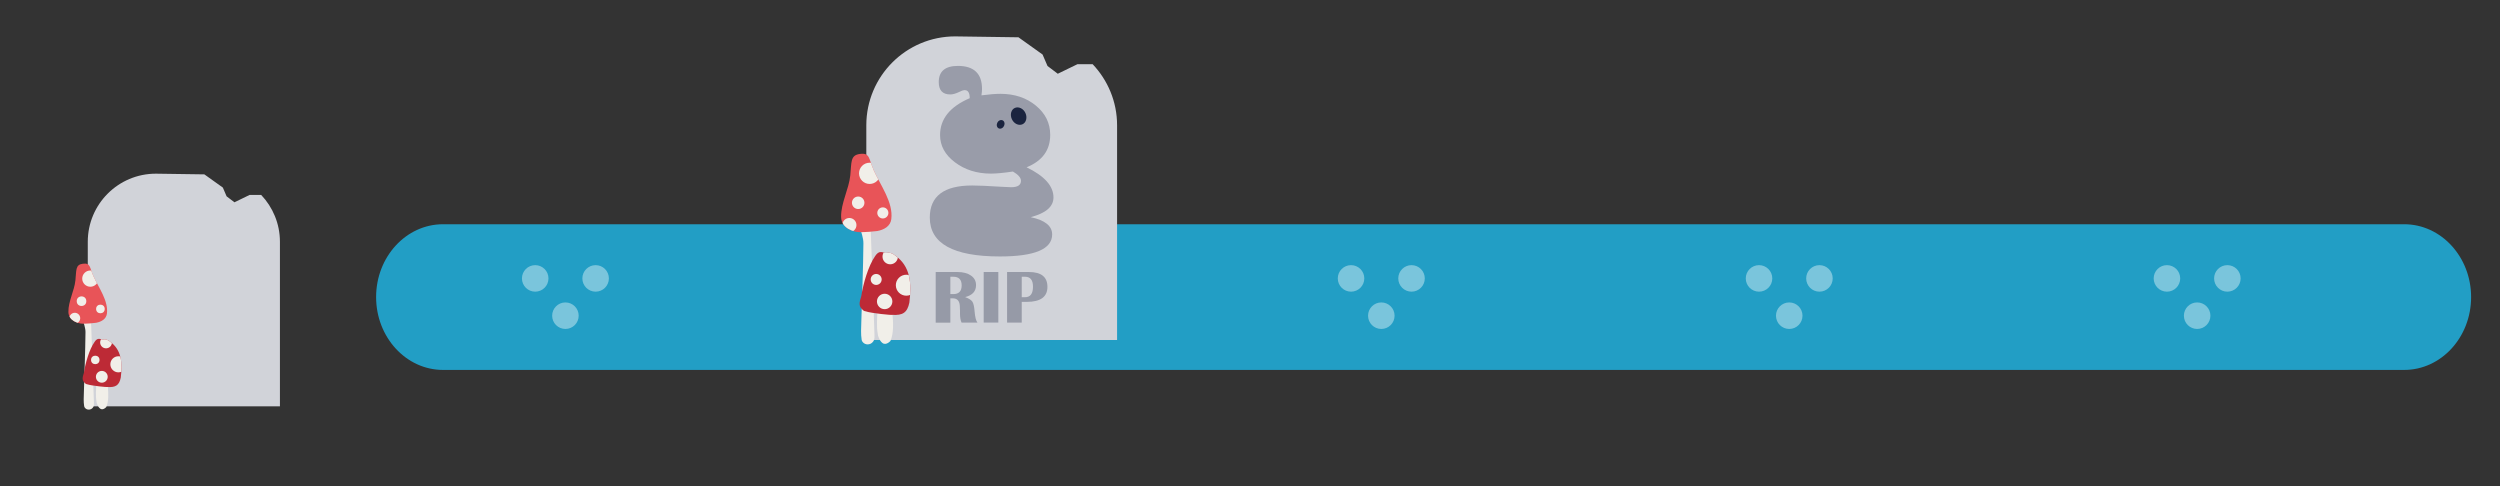
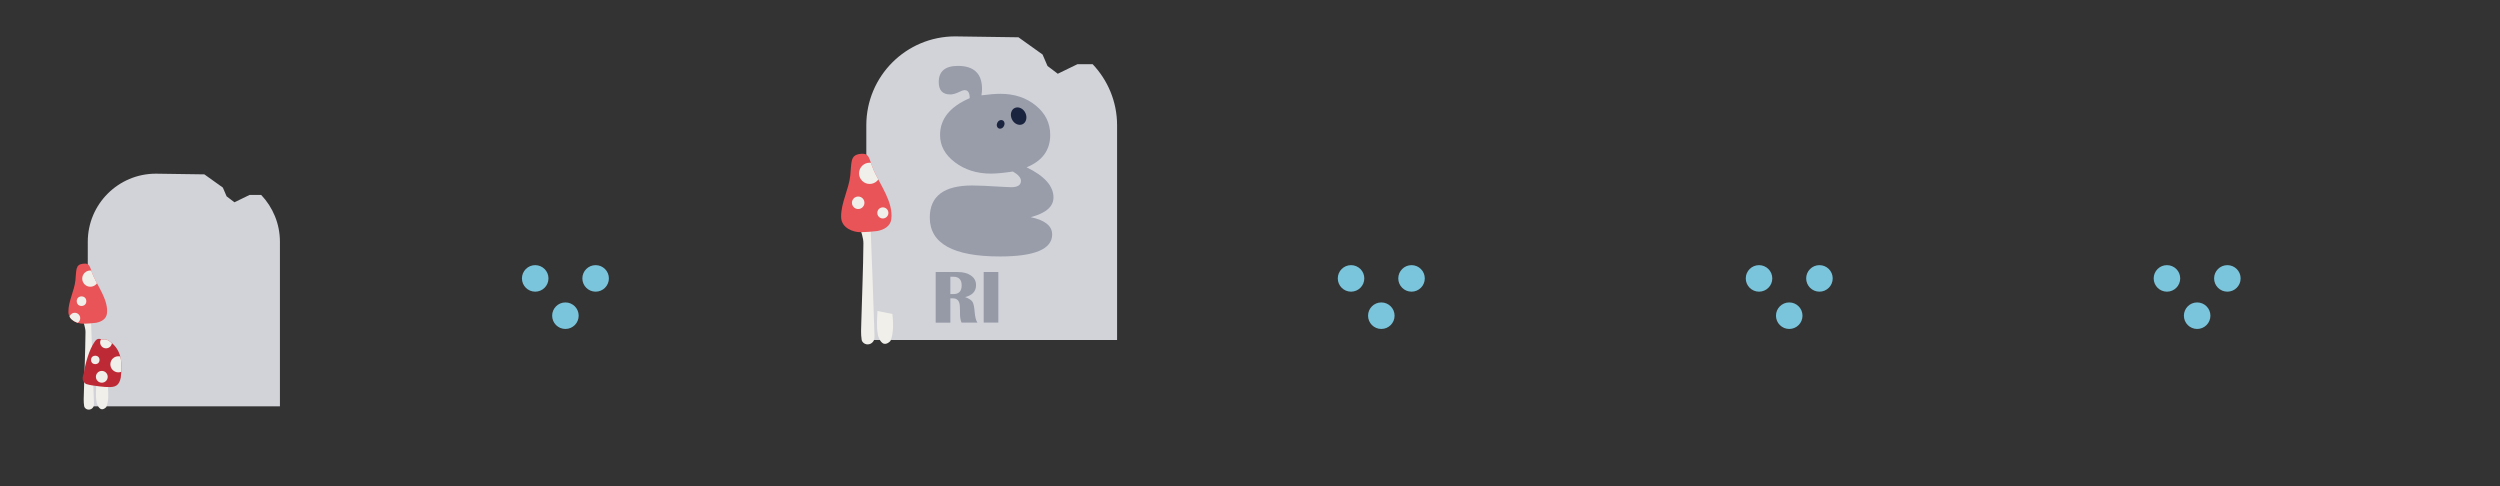
<svg xmlns="http://www.w3.org/2000/svg" width="360" height="70" viewBox="0 0 360 70">
  <rect x="0" y="0" width="360" height="70" fill="#333333" stroke="none" />
  <defs>
    <style>
      .cls-1 {
        fill: none;
      }

      .cls-2 {
        fill: #1b243f;
      }

      .cls-3 {
        fill: #bd2a36;
      }

      .cls-4 {
        fill: #969aa7;
      }

      .cls-5 {
        fill: #d1d3d9;
      }

      .cls-6 {
        fill: #e85458;
      }

      .cls-7 {
        fill: #999ca9;
      }

      .cls-8 {
        fill: #f1efe9;
      }

      .cls-9 {
        clip-path: url(#clippath-1);
      }

      .cls-10 {
        clip-path: url(#clippath-3);
      }

      .cls-11 {
        clip-path: url(#clippath-2);
      }

      .cls-12 {
        fill: #229ec5;
      }

      .cls-13 {
        clip-path: url(#clippath);
      }

      .cls-14 {
        fill: #7ac5dc;
      }
    </style>
    <clipPath id="clippath">
      <path class="cls-1" d="M13.43,39.72c-.53-1.19-.38-1.9-1.52-1.74-1.05.14-.9.89-1.05,2.38-.15,1.51-1.04,3.05-1.01,4.57.03,1.3,1.46,1.66,2,1.68s1.73-.08,1.99-.13c.75-.14,1.46-.53,1.56-1.33.22-1.85-1.18-3.69-1.97-5.43Z" />
    </clipPath>
    <clipPath id="clippath-1">
      <path class="cls-1" d="M15.8,49.16c-.35-.25-.54-.35-1.03-.26-.42-.08-.72-.31-1.15.33-.78,1.11-1.33,3.1-1.53,4.42-.23.76-.36,1.13.26,1.62.06.05.14.05.22.07.64.22,2.95.44,2.94.39,1.12.07,1.65-.23,1.88-1.35.25-2.11.15-3.99-1.58-5.21Z" />
    </clipPath>
    <clipPath id="clippath-2">
      <path class="cls-1" d="M125.79,24.44c-.7-1.55-.49-2.48-1.98-2.27-1.37.19-1.18,1.16-1.37,3.1-.2,1.97-1.36,3.99-1.32,5.97.03,1.7,1.9,2.17,2.61,2.19s2.26-.1,2.59-.16c.98-.18,1.91-.69,2.03-1.73.29-2.41-1.54-4.81-2.57-7.09Z" />
    </clipPath>
    <clipPath id="clippath-3">
-       <path class="cls-1" d="M128.88,36.77c-.46-.32-.7-.45-1.35-.34-.55-.11-.94-.4-1.5.43-1.01,1.45-1.74,4.04-2,5.77-.3.99-.47,1.47.34,2.11.08.06.18.06.28.09.83.29,3.85.57,3.84.51,1.47.09,2.16-.29,2.46-1.77.33-2.76.19-5.21-2.06-6.79Z" />
-     </clipPath>
+       </clipPath>
  </defs>
  <g id="Baggrund">
-     <path class="cls-12" d="M346.19,32.29H63.8c-5.33,0-9.64,4.7-9.64,10.49s4.32,10.49,9.64,10.49h282.4c5.33,0,9.64-4.7,9.64-10.49s-4.32-10.49-9.64-10.49Z" />
    <path class="cls-1" d="M346.19,32.29H63.8c-5.33,0-9.64,4.7-9.64,10.49s4.32,10.49,9.64,10.49h282.4c5.33,0,9.64-4.7,9.64-10.49s-4.32-10.49-9.64-10.49Z" />
    <g>
      <circle class="cls-14" cx="77.07" cy="40.09" r="1.91" />
      <circle class="cls-14" cx="81.42" cy="45.46" r="1.91" />
      <circle class="cls-14" cx="85.77" cy="40.09" r="1.91" />
    </g>
    <g>
      <circle class="cls-14" cx="135.81" cy="40.09" r="1.91" />
      <circle class="cls-14" cx="140.16" cy="45.46" r="1.91" />
      <circle class="cls-14" cx="144.52" cy="40.09" r="1.91" />
    </g>
    <g>
      <circle class="cls-14" cx="194.55" cy="40.09" r="1.91" />
      <circle class="cls-14" cx="198.91" cy="45.46" r="1.91" />
      <circle class="cls-14" cx="203.26" cy="40.09" r="1.91" />
    </g>
    <g>
      <circle class="cls-14" cx="253.3" cy="40.09" r="1.91" />
      <circle class="cls-14" cx="257.65" cy="45.46" r="1.91" />
      <circle class="cls-14" cx="262" cy="40.09" r="1.91" />
    </g>
    <g>
      <circle class="cls-14" cx="312.04" cy="40.09" r="1.91" />
      <circle class="cls-14" cx="316.39" cy="45.46" r="1.91" />
      <circle class="cls-14" cx="320.74" cy="40.09" r="1.91" />
    </g>
    <g>
      <path class="cls-5" d="M37.6,28.07h-1.66l-2.18,1.06-1.13-.86-.54-1.26-2.66-1.9-6.98-.1c-5.42,0-9.81,4.39-9.81,9.81v23.69h27.67v-23.69c0-2.62-1.03-4.99-2.7-6.75Z" />
      <g>
        <path class="cls-8" d="M11.89,45.96c.17.63.43,1.26.42,1.89-.03,2.88-.15,5.75-.23,8.62-.02.67-.07,1.36.04,2.02.01.07.05.14.09.21.28.39.88.38,1.17-.01.03-.04.05-.08.07-.11.11-.2.08-.49.07-.73-.13-3.75-.25-7.51-.4-11.26-.01-.31.04-.51.16-.65-.44.02-.95.03-1.4.02Z" />
        <g class="cls-13">
          <path class="cls-6" d="M13.43,39.72c-.53-1.19-.38-1.9-1.52-1.74-1.05.14-.9.89-1.05,2.38-.15,1.51-1.04,3.05-1.01,4.57.03,1.3,1.46,1.66,2,1.68s1.73-.08,1.99-.13c.75-.14,1.46-.53,1.56-1.33.22-1.85-1.18-3.69-1.97-5.43Z" />
          <circle class="cls-8" cx="11.74" cy="43.37" r=".69" />
          <circle class="cls-8" cx="13.01" cy="40.12" r="1.17" />
-           <circle class="cls-8" cx="14.46" cy="44.49" r=".62" />
          <circle class="cls-8" cx="10.77" cy="45.82" r=".78" />
        </g>
      </g>
      <path class="cls-8" d="M13.9,57.83c.01.16.04.29.11.4.09.25.22.46.4.6.41.33.89-.21.89-.21h0c.37-.79.32-2.07.22-2.98l-1.65-.33c-.03.67-.13,1.71.03,2.52Z" />
      <path class="cls-3" d="M15.8,49.16c-.35-.25-.54-.35-1.03-.26-.42-.08-.72-.31-1.15.33-.78,1.11-1.33,3.1-1.53,4.42-.23.76-.36,1.13.26,1.62.06.05.14.05.22.07.64.22,2.95.44,2.94.39,1.12.07,1.65-.23,1.88-1.35.25-2.11.15-3.99-1.58-5.21Z" />
      <g class="cls-9">
        <circle class="cls-8" cx="15.27" cy="49.31" r=".85" />
        <circle class="cls-8" cx="14.66" cy="54.26" r=".85" />
        <circle class="cls-8" cx="17.05" cy="52.46" r="1.16" />
        <circle class="cls-8" cx="13.72" cy="51.83" r=".61" />
      </g>
    </g>
  </g>
  <g id="Ramme">
    <g>
      <path class="cls-5" d="M157.33,9.24h-2.17l-2.84,1.38-1.48-1.12-.71-1.65-3.47-2.48-9.11-.13c-7.07,0-12.8,5.73-12.8,12.8v30.92h36.11v-30.92c0-3.42-1.35-6.51-3.53-8.81Z" />
      <g>
        <path class="cls-8" d="M123.78,32.59c.22.82.56,1.65.55,2.47-.03,3.75-.2,7.5-.3,11.26-.02.88-.09,1.78.05,2.63.02.09.06.18.12.27.37.51,1.15.49,1.52-.02.03-.05.07-.1.1-.15.14-.26.11-.63.1-.96-.17-4.9-.32-9.8-.53-14.69-.02-.4.05-.66.21-.84-.58.03-1.24.03-1.83.03Z" />
        <g class="cls-11">
          <path class="cls-6" d="M125.79,24.44c-.7-1.55-.49-2.48-1.98-2.27-1.37.19-1.18,1.16-1.37,3.1-.2,1.97-1.36,3.99-1.32,5.97.03,1.7,1.9,2.17,2.61,2.19s2.26-.1,2.59-.16c.98-.18,1.91-.69,2.03-1.73.29-2.41-1.54-4.81-2.57-7.09Z" />
          <circle class="cls-8" cx="123.58" cy="29.2" r=".9" />
          <circle class="cls-8" cx="125.23" cy="24.96" r="1.53" />
          <circle class="cls-8" cx="127.13" cy="30.66" r=".8" />
-           <circle class="cls-8" cx="122.31" cy="32.41" r="1.02" />
        </g>
      </g>
      <path class="cls-8" d="M126.4,48.08c.01.21.06.38.14.52.12.32.28.6.52.78.53.43,1.16-.28,1.16-.28h0c.48-1.03.42-2.7.29-3.89l-2.15-.43c-.04.88-.17,2.23.04,3.29Z" />
-       <path class="cls-3" d="M128.88,36.77c-.46-.32-.7-.45-1.35-.34-.55-.11-.94-.4-1.5.43-1.01,1.45-1.74,4.04-2,5.77-.3.99-.47,1.47.34,2.11.08.06.18.06.28.09.83.29,3.85.57,3.84.51,1.47.09,2.16-.29,2.46-1.77.33-2.76.19-5.21-2.06-6.79Z" />
+       <path class="cls-3" d="M128.88,36.77Z" />
      <g class="cls-10">
        <circle class="cls-8" cx="128.19" cy="36.95" r="1.11" />
        <circle class="cls-8" cx="127.39" cy="43.41" r="1.11" />
        <circle class="cls-8" cx="130.51" cy="41.07" r="1.51" />
        <circle class="cls-8" cx="126.17" cy="40.24" r=".79" />
      </g>
    </g>
    <g>
      <g>
        <path class="cls-4" d="M134.74,46.45v-7.28h3.13c.81,0,1.46.17,1.95.51s.73.8.73,1.38c0,.88-.52,1.46-1.57,1.72.54.2.88.42,1.04.66s.27.7.32,1.39c.07.82.2,1.36.41,1.62h-2.29c-.15-.34-.22-.76-.22-1.26v-.43s-.02-.54-.02-.54c0-.84-.34-1.26-1.01-1.26h-.36v3.5h-2.11ZM136.85,42.35h.43c.8,0,1.2-.42,1.2-1.25s-.4-1.25-1.2-1.25h-.43v2.51Z" />
        <path class="cls-4" d="M143.76,39.17v7.28h-2.11v-7.28h2.11Z" />
-         <path class="cls-4" d="M145.02,46.45v-7.28h3.14c1.78,0,2.67.71,2.67,2.14s-.99,2.16-2.97,2.16h-.73v2.98h-2.11ZM147.13,42.8h.47c.77,0,1.15-.51,1.15-1.52,0-.95-.38-1.43-1.15-1.43h-.47v2.95Z" />
      </g>
      <g>
        <path class="cls-7" d="M148.45,31.26c2.17-.57,3.25-1.51,3.25-2.83,0-1.64-1.29-3.09-3.87-4.34,2.27-.92,3.4-2.47,3.4-4.67,0-1.68-.69-3.08-2.06-4.21-1.37-1.13-3.08-1.7-5.11-1.7-.69,0-1.6.07-2.73.22.06-.39.08-.7.08-.92,0-2.21-1.16-3.32-3.47-3.32-1.84,0-2.76.78-2.76,2.33,0,1.18.55,1.78,1.66,1.78.37,0,.8-.12,1.31-.37.31-.16.55-.24.7-.25.53-.03.79.35.79,1.16-2.85,1.22-4.27,2.99-4.27,5.31,0,1.53.71,2.84,2.14,3.92,1.43,1.08,3.16,1.63,5.18,1.63.78,0,1.84-.1,3.17-.3.77.45,1.16.89,1.16,1.34,0,.61-.47.92-1.42.92-.25,0-.74-.02-1.49-.07-1.89-.12-3.26-.18-4.12-.18-4.07,0-6.1,1.54-6.1,4.62,0,3.73,3.37,5.6,10.1,5.6,5.01,0,7.52-1.06,7.52-3.17,0-1.22-1.02-2.04-3.05-2.48Z" />
        <path class="cls-2" d="M147.76,17.25c-.17.63-.79.9-1.39.61-.59-.29-.93-1.04-.76-1.67s.79-.9,1.39-.61.93,1.04.76,1.67Z" />
        <path class="cls-2" d="M144.25,18.47c-.3.15-.61,0-.69-.3-.09-.31.08-.69.38-.83s.61,0,.69.3c.09.31-.08.69-.38.83Z" />
      </g>
    </g>
  </g>
</svg>